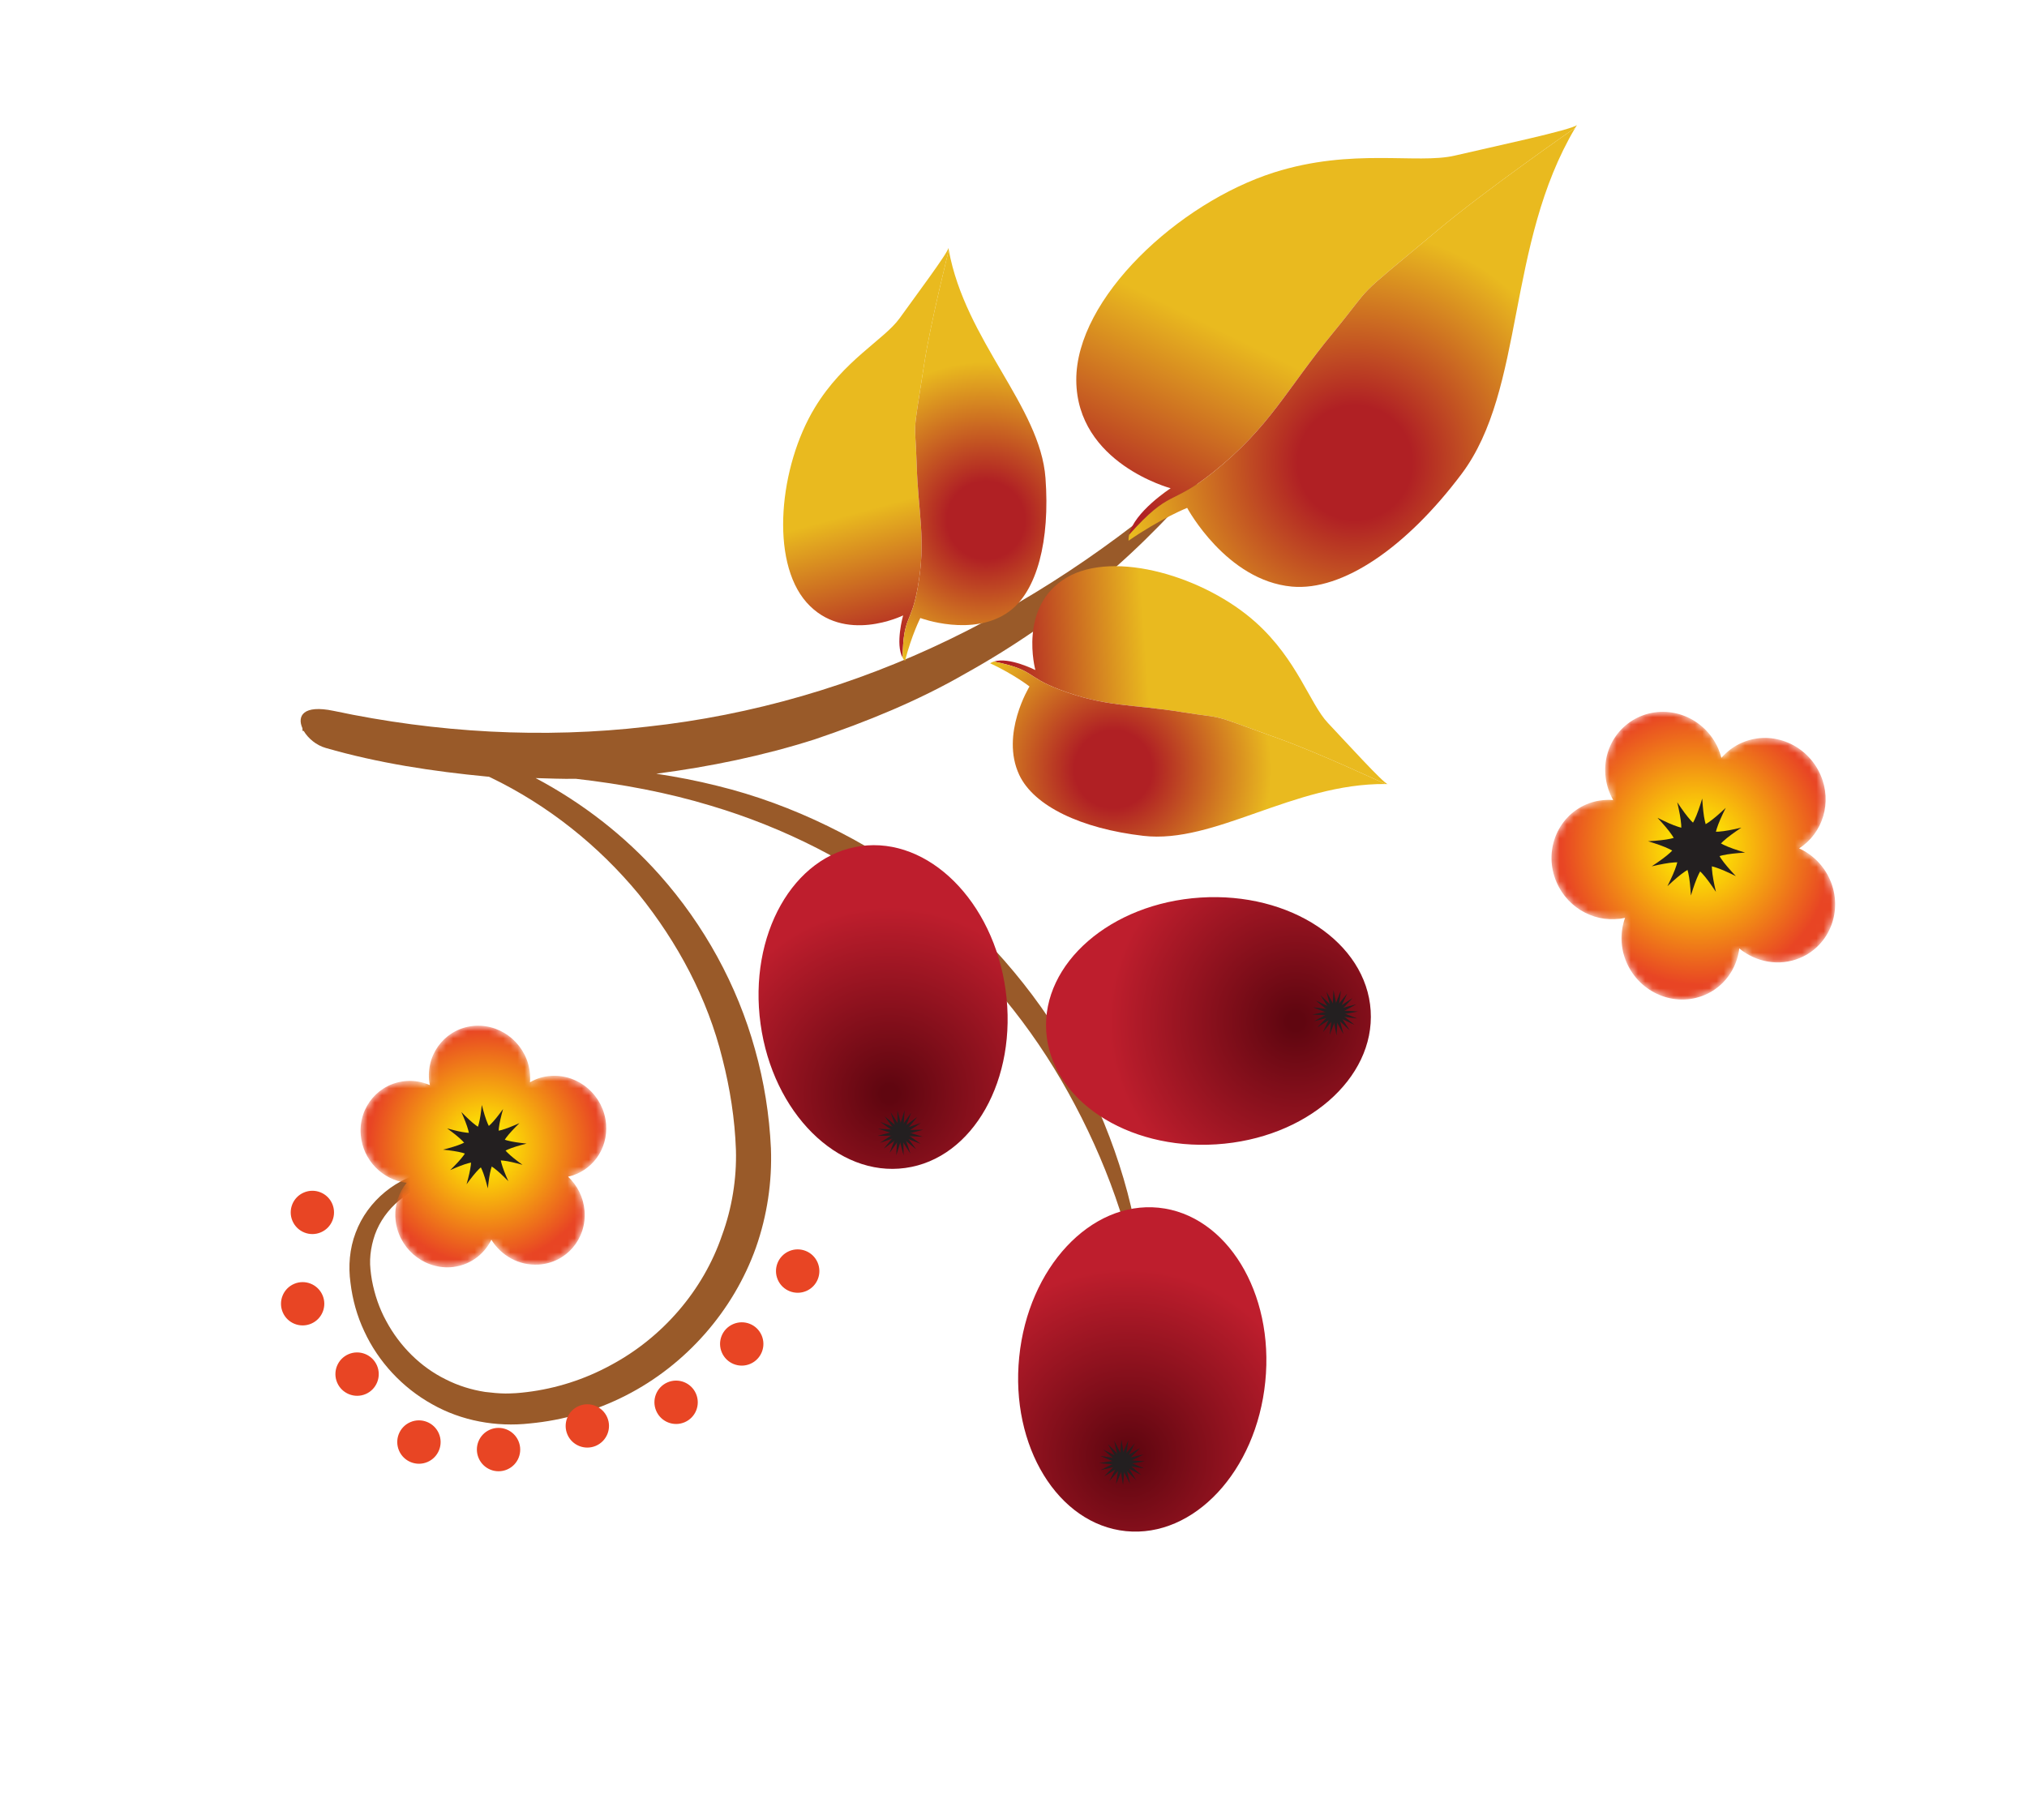
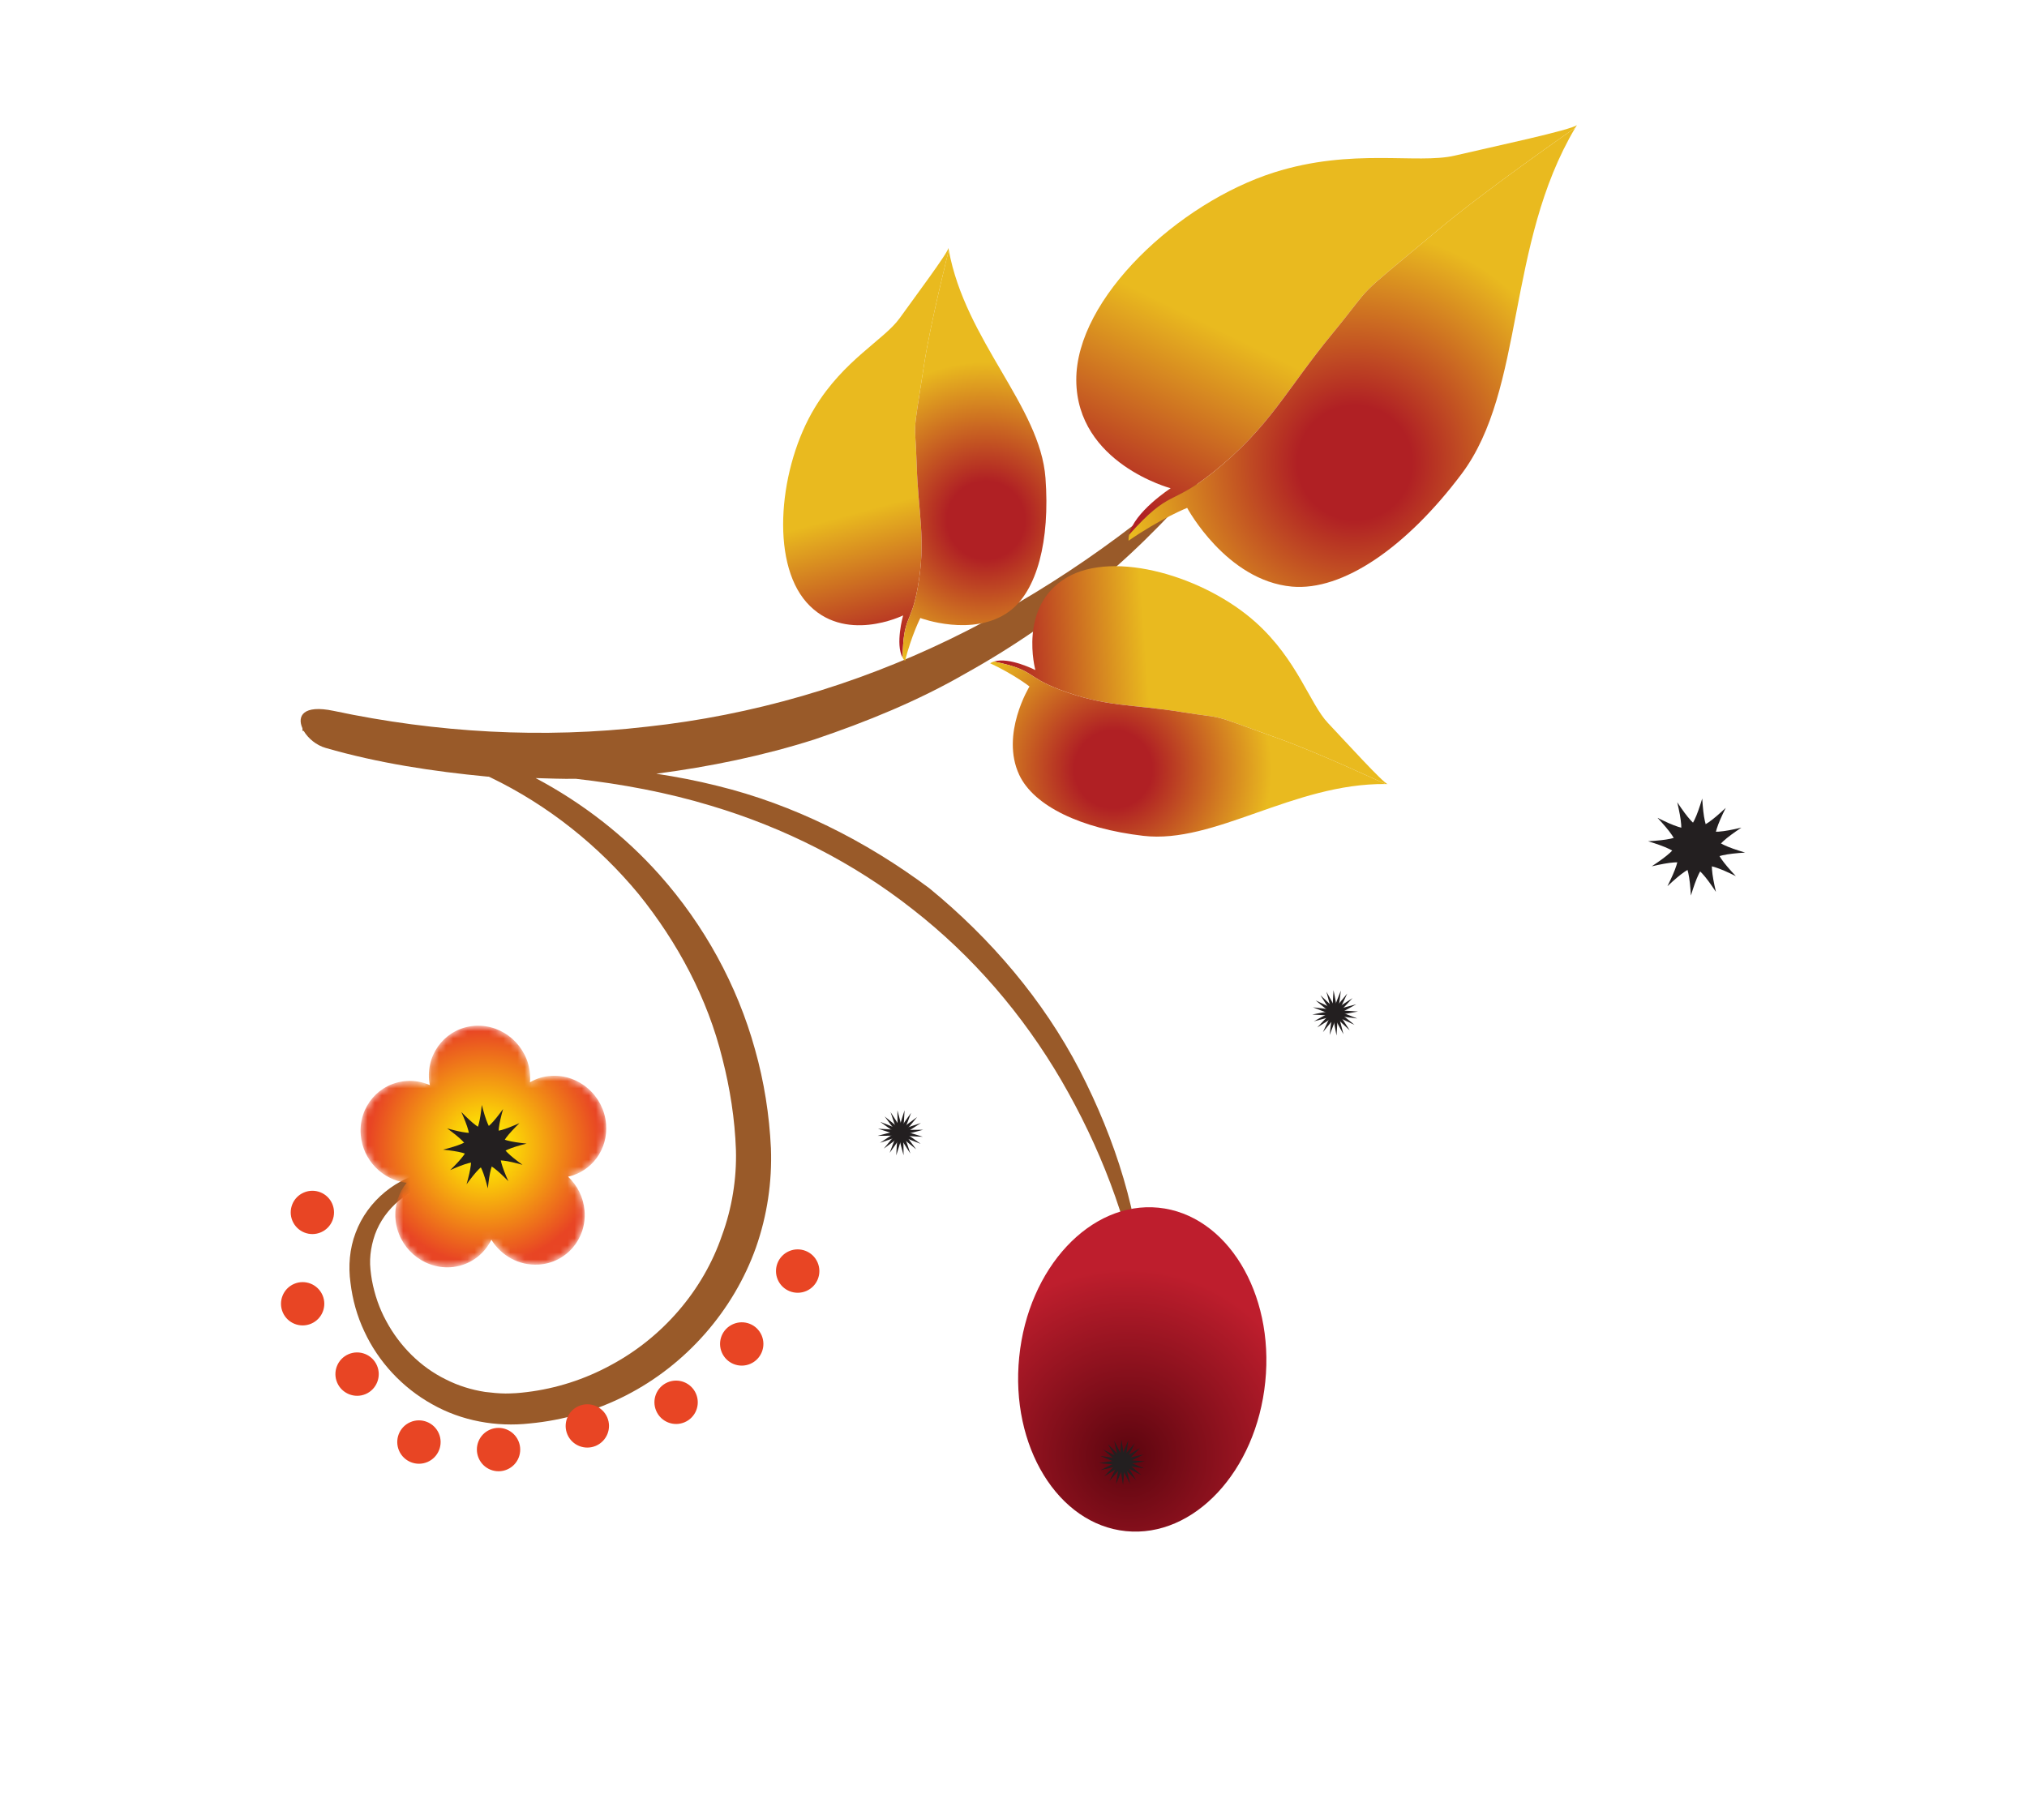
<svg xmlns="http://www.w3.org/2000/svg" width="284" height="255" viewBox="0 0 284 255" fill="none">
  <path d="M49.107 179.765C48.782 177.451 48.972 174.973 49.826 172.746C51.484 168.269 55.653 164.843 60.371 164.115C62.68 163.655 65.297 164.124 67.197 165.584C69.139 167.026 70.387 169.333 70.505 171.737L70.003 171.764C69.659 169.517 68.303 167.575 66.506 166.535C65.619 165.989 64.646 165.653 63.654 165.544C63.16 165.481 62.649 165.484 62.193 165.536C61.674 165.6 61.151 165.695 60.652 165.823C56.597 166.818 53.354 169.96 52.319 173.674C52.05 174.603 51.894 175.542 51.856 176.488C51.819 177.389 51.941 178.382 52.11 179.398C52.485 181.415 53.145 183.352 54.111 185.113C56.011 188.65 58.941 191.568 62.454 193.29C64.197 194.179 66.064 194.753 67.972 195.048C68.914 195.164 69.899 195.262 70.824 195.269L71.456 195.258L72.324 195.218C72.704 195.199 73.308 195.127 73.807 195.071C77.929 194.571 81.914 193.287 85.526 191.321C92.777 187.466 98.522 180.849 101.16 173.103C102.559 169.304 103.224 165.155 103.11 161.138C102.958 156.804 102.284 152.52 101.213 148.335C99.136 139.908 94.961 132.082 89.461 125.263C83.874 118.511 76.816 112.843 68.742 108.95L68.454 108.828L68.293 108.825C60.627 108.095 52.99 106.933 45.632 104.807C44.311 104.434 43.169 103.46 42.557 102.432L42.389 102.417L42.374 102.046C41.608 100.343 42.457 98.713 46.738 99.611C61.167 102.678 76.083 103.532 90.712 101.822C105.356 100.237 119.704 96.05 132.978 89.625C146.271 83.207 158.472 74.631 169.432 64.731L169.884 65.219C160.509 76.946 148.707 86.904 135.292 94.363C128.638 98.207 121.463 101.129 114.139 103.607C106.927 105.905 99.47 107.439 91.947 108.42C94.806 108.856 97.653 109.399 100.478 110.111C111.166 112.717 121.3 117.812 130.208 124.467C138.815 131.514 146.166 140.133 151.256 149.932C156.287 159.698 159.686 170.313 160.18 181.166L159.81 181.224C157.992 170.725 154.055 160.603 148.713 151.407C143.341 142.195 136.287 133.97 127.888 127.429C119.532 120.84 109.843 115.96 99.639 112.913C93.456 111.036 87.096 109.859 80.677 109.13C78.802 109.169 76.928 109.078 75.048 109.032C81.583 112.5 87.522 117.096 92.44 122.627C98.651 129.619 103.288 138.03 105.784 147.059C107.06 151.577 107.793 156.227 108.013 160.91C108.19 165.611 107.483 170.346 105.915 174.812C102.751 183.7 96.094 191.263 87.695 195.541C83.51 197.681 78.913 199.025 74.231 199.463C69.547 199.988 64.655 199.108 60.532 196.763C56.4 194.465 53.014 190.843 51.034 186.543C50.025 184.408 49.39 182.111 49.107 179.765Z" fill="#995A29" />
  <path d="M142.8 190.161C141.532 202.66 148.232 213.593 157.749 214.555C167.277 215.511 176.015 206.15 177.276 193.625C178.554 181.137 171.857 170.202 162.327 169.232C152.809 168.285 144.054 177.625 142.8 190.161Z" fill="url(#paint0_radial_2002_792)" />
  <path d="M154.705 206.879C157.587 203.98 157.034 203.913 159.175 207.404C156.285 204.513 156.226 205.061 159.734 202.908C156.806 205.813 157.371 205.874 155.236 202.381C158.114 205.292 158.186 204.724 154.705 206.879Z" fill="#231F20" />
  <path d="M158.326 207.902C156.461 204.263 156.226 204.771 160.213 203.805C156.563 205.671 157.063 205.891 156.102 201.891C157.969 205.573 158.201 205.051 154.216 206.001C157.868 204.164 157.359 203.919 158.326 207.902Z" fill="#231F20" />
  <path d="M160.419 204.777C156.38 205.416 156.792 205.804 157.115 201.715C157.752 205.768 158.117 205.349 154.014 205.028C158.091 204.387 157.675 204.015 157.346 208.092C156.725 204.047 156.337 204.461 160.419 204.777Z" fill="#231F20" />
  <path d="M158.091 201.817C157.46 205.85 157.949 205.581 154.156 204.009C158.204 204.658 157.931 204.18 156.355 207.982C157.012 203.909 156.519 204.194 160.298 205.758C156.264 205.103 156.533 205.597 158.091 201.817Z" fill="#231F20" />
  <path d="M154.562 203.121C158.206 204.962 158.098 204.413 155.434 207.537C157.3 203.886 156.762 204.002 159.891 206.674C156.217 204.789 156.332 205.349 158.998 202.238C157.12 205.866 157.679 205.77 154.562 203.121Z" fill="#231F20" />
-   <path d="M170.415 160.354C182.962 159.558 192.651 151.166 192.042 141.612C191.432 132.058 180.761 124.973 168.206 125.773C155.649 126.573 145.971 134.975 146.585 144.512C147.19 154.068 157.867 161.166 170.415 160.354Z" fill="url(#paint1_radial_2002_792)" />
  <path d="M190.152 142.718C186.091 142.175 186.374 142.649 187.866 138.81C187.315 142.896 187.786 142.606 183.956 141.151C188.023 141.661 187.738 141.189 186.292 145.037C186.811 140.95 186.332 141.229 190.152 142.718Z" fill="#231F20" />
  <path d="M188.761 139.223C186.99 142.921 187.529 142.79 184.34 140.187C188.054 141.982 187.925 141.442 185.355 144.628C187.109 140.923 186.562 141.043 189.775 143.607C186.054 141.858 186.176 142.4 188.761 139.223Z" fill="#231F20" />
  <path d="M185.008 139.463C187.975 142.292 188.028 141.746 184.564 143.968C187.411 140.996 186.858 140.945 189.102 144.376C186.117 141.569 186.063 142.115 189.499 139.863C186.674 142.854 187.226 142.906 185.008 139.463Z" fill="#231F20" />
  <path d="M184.085 143.114C187.691 141.166 187.175 140.938 188.228 144.928C186.276 141.298 186.064 141.81 190.014 140.73C186.417 142.703 186.934 142.93 185.839 138.959C187.822 142.576 188.04 142.061 184.085 143.114Z" fill="#231F20" />
  <path d="M187.259 145.113C186.524 141.089 186.159 141.508 190.269 141.738C186.217 142.47 186.634 142.827 186.837 138.746C187.602 142.773 187.968 142.353 183.861 142.165C187.906 141.393 187.491 141.034 187.259 145.113Z" fill="#231F20" />
-   <path d="M106.561 143.486C108.278 155.931 117.363 164.979 126.836 163.665C136.328 162.371 142.614 151.207 140.896 138.734C139.179 126.289 130.1 117.253 120.617 118.557C111.13 119.863 104.841 131.014 106.561 143.486Z" fill="url(#paint2_radial_2002_792)" />
  <path d="M125.571 161.902C125.832 157.795 125.37 158.111 129.294 159.293C125.214 159.064 125.526 159.51 126.738 155.574C126.471 159.683 126.927 159.37 123.021 158.166C127.099 158.424 126.78 157.967 125.571 161.902Z" fill="#231F20" />
  <path d="M128.987 160.282C125.156 158.755 125.312 159.297 127.656 155.933C126.17 159.74 126.702 159.584 123.329 157.205C127.152 158.736 126.993 158.209 124.644 161.546C126.145 157.747 125.616 157.918 128.987 160.282Z" fill="#231F20" />
  <path d="M128.495 156.53C125.868 159.696 126.426 159.717 123.947 156.445C127.114 159.043 127.125 158.486 123.829 160.954C126.463 157.799 125.906 157.778 128.359 161.047C125.209 158.442 125.199 158.998 128.495 156.53Z" fill="#231F20" />
  <path d="M124.777 155.84C126.981 159.318 127.169 158.787 123.298 160.138C126.737 157.927 126.214 157.746 127.548 161.644C125.352 158.162 125.172 158.69 129.032 157.358C125.588 159.556 126.113 159.736 124.777 155.84Z" fill="#231F20" />
  <path d="M122.971 159.16C126.957 158.137 126.515 157.791 126.6 161.893C125.563 157.94 125.226 158.376 129.344 158.312C125.36 159.334 125.8 159.667 125.736 155.585C126.752 159.533 127.089 159.097 122.971 159.16Z" fill="#231F20" />
  <path fill-rule="evenodd" clip-rule="evenodd" d="M132.935 35.057C132.935 35.057 130.391 45.129 129.468 51.118C127.784 62.01 128.213 58.252 128.432 65.012C128.636 71.895 129.801 75.618 128.567 82.409C127.643 87.585 126.536 86.234 126.47 92.172C125.397 90.239 126.536 86.234 126.536 86.234C126.536 86.234 118.257 90.329 113.009 84.418C107.83 78.564 109.203 65.308 114.149 57.148C118.195 50.45 123.895 47.598 126.046 44.593C128.11 41.713 132.903 35.303 132.88 34.747L132.935 35.057Z" fill="url(#paint3_linear_2002_792)" />
  <path fill-rule="evenodd" clip-rule="evenodd" d="M146.482 66.981C147.132 75.734 145.306 82.838 141.381 85.694C136.301 89.367 128.947 86.601 128.947 86.601C128.947 86.601 127.718 89.005 126.797 92.626C126.67 92.492 126.554 92.339 126.469 92.172C126.535 86.234 127.642 87.585 128.566 82.409C129.8 75.618 128.635 71.895 128.431 65.012C128.213 58.252 127.784 62.01 129.467 51.118C130.39 45.129 132.934 35.057 132.934 35.057C135.267 47.758 145.736 56.935 146.482 66.981Z" fill="url(#paint4_radial_2002_792)" />
  <path fill-rule="evenodd" clip-rule="evenodd" d="M194.105 109.863C194.105 109.863 184.706 105.467 178.993 103.431C168.614 99.705 172.228 100.846 165.556 99.776C158.755 98.673 154.88 99.111 148.434 96.621C143.539 94.725 145.065 93.892 139.247 92.7C141.353 92.009 145.065 93.892 145.065 93.892C145.065 93.892 142.614 84.974 149.423 80.946C156.135 76.975 168.889 80.838 175.981 87.246C181.786 92.481 183.516 98.618 186.046 101.302C188.486 103.88 193.867 109.806 194.422 109.872L194.105 109.863Z" fill="url(#paint5_linear_2002_792)" />
  <path fill-rule="evenodd" clip-rule="evenodd" d="M160.184 117.123C151.486 116.113 144.857 112.962 142.802 108.577C140.134 102.875 144.24 96.194 144.24 96.194C144.24 96.194 142.129 94.535 138.726 92.939C138.889 92.84 139.061 92.766 139.247 92.7C145.065 93.892 143.539 94.725 148.434 96.621C154.88 99.111 158.755 98.673 165.555 99.775C172.228 100.846 168.614 99.705 178.993 103.431C184.706 105.467 194.104 109.863 194.104 109.863C181.187 109.759 170.194 118.293 160.184 117.123Z" fill="url(#paint6_radial_2002_792)" />
  <path fill-rule="evenodd" clip-rule="evenodd" d="M220.712 17.902C220.712 17.902 208.139 26.609 201.317 32.356C188.874 42.779 193.001 39.038 186.694 46.725C180.247 54.561 177.94 59.826 169.983 66.164C163.945 70.991 164.02 68.418 158.196 74.939C158.877 71.74 164.02 68.418 164.02 68.418C164.02 68.418 150.868 64.93 150.796 53.285C150.727 41.799 165.095 28.44 178.494 24.168C189.466 20.683 198.55 23.036 203.829 21.804C208.917 20.61 220.438 18.166 220.956 17.506C220.877 17.642 220.788 17.782 220.712 17.902Z" fill="url(#paint7_linear_2002_792)" />
  <path fill-rule="evenodd" clip-rule="evenodd" d="M204.781 66.411C197.028 76.726 188.12 82.836 181.012 82.2C171.809 81.365 166.331 71.167 166.331 71.167C166.331 71.167 162.653 72.638 158.118 75.771C158.105 75.501 158.129 75.215 158.197 74.939C164.02 68.418 163.946 70.991 169.983 66.164C177.941 59.826 180.248 54.561 186.695 46.725C193.001 39.038 188.875 42.779 201.317 32.356C208.14 26.609 220.712 17.902 220.712 17.902C210.997 34.249 213.684 54.553 204.781 66.411Z" fill="url(#paint8_radial_2002_792)" />
  <mask id="mask0_2002_792" style="mask-type:luminance" maskUnits="userSpaceOnUse" x="50" y="143" width="35" height="35">
    <path d="M50.545 159.036C50.211 155.082 53.122 151.708 57.008 151.475C58.142 151.407 59.237 151.62 60.225 152.053C60.181 151.808 60.135 151.549 60.112 151.294C59.786 147.351 62.694 143.964 66.592 143.74C70.496 143.515 73.928 146.541 74.26 150.496C74.287 150.881 74.274 151.268 74.258 151.657C75.138 151.138 76.154 150.811 77.258 150.756C81.16 150.531 84.584 153.546 84.916 157.501C85.216 161.058 82.903 164.15 79.593 164.888C80.883 166.104 81.749 167.779 81.899 169.653C82.228 173.609 79.326 176.994 75.419 177.206C72.692 177.361 70.213 175.942 68.845 173.717C67.779 175.885 65.655 177.428 63.072 177.58C59.167 177.792 55.739 174.779 55.412 170.822C55.251 168.893 55.856 167.096 56.978 165.741C53.611 165.359 50.836 162.568 50.545 159.036Z" fill="white" />
  </mask>
  <g mask="url(#mask0_2002_792)">
    <path d="M50.545 159.036C50.211 155.082 53.122 151.708 57.008 151.475C58.142 151.407 59.237 151.62 60.225 152.053C60.181 151.808 60.135 151.549 60.112 151.294C59.786 147.351 62.694 143.964 66.592 143.74C70.496 143.515 73.928 146.541 74.26 150.496C74.287 150.881 74.274 151.268 74.258 151.657C75.138 151.138 76.154 150.811 77.258 150.756C81.16 150.531 84.584 153.546 84.916 157.501C85.216 161.058 82.903 164.15 79.593 164.888C80.883 166.104 81.749 167.779 81.899 169.653C82.228 173.609 79.326 176.994 75.419 177.206C72.692 177.361 70.213 175.942 68.845 173.717C67.779 175.885 65.655 177.428 63.072 177.58C59.167 177.792 55.739 174.779 55.412 170.822C55.251 168.893 55.856 167.096 56.978 165.741C53.611 165.359 50.836 162.568 50.545 159.036Z" fill="url(#paint9_radial_2002_792)" />
  </g>
  <path d="M64.639 155.826C66.454 159.922 66.282 160.823 63.078 163.963C67.181 162.149 68.082 162.327 71.222 165.517C69.403 161.422 69.584 160.531 72.776 157.382C68.683 159.207 67.782 159.029 64.639 155.826Z" fill="#231F20" />
  <path d="M62.653 158.12C66.277 160.768 66.578 161.625 65.37 165.951C68.017 162.326 68.883 162.025 73.205 163.224C69.583 160.59 69.283 159.717 70.485 155.408C67.845 159.031 66.976 159.319 62.653 158.12Z" fill="#231F20" />
  <path d="M62.082 161.097C66.543 161.582 67.233 162.17 68.349 166.524C68.83 162.062 69.433 161.366 73.774 160.248C69.317 159.775 68.626 159.173 67.506 154.835C67.03 159.295 66.427 159.977 62.082 161.097Z" fill="#231F20" />
  <path d="M40.979 171.089C41.645 172.631 43.429 173.343 44.966 172.679C46.509 172.013 47.215 170.228 46.55 168.685C45.889 167.155 44.105 166.443 42.563 167.109C41.025 167.772 40.319 169.558 40.979 171.089Z" fill="#E84524" />
  <path d="M39.62 183.902C40.281 185.432 42.067 186.143 43.607 185.478C45.145 184.815 45.851 183.029 45.191 181.499C44.525 179.956 42.741 179.245 41.203 179.908C39.663 180.573 38.955 182.36 39.62 183.902Z" fill="#E84524" />
  <path d="M47.244 193.755C47.904 195.285 49.698 196.007 51.236 195.343C52.776 194.679 53.479 192.879 52.819 191.349C52.153 189.807 50.367 189.096 48.827 189.761C47.289 190.424 46.578 192.212 47.244 193.755Z" fill="#E84524" />
  <path d="M55.908 203.274C56.574 204.817 58.363 205.526 59.9 204.863C61.441 204.198 62.152 202.41 61.486 200.867C60.82 199.325 59.032 198.616 57.492 199.28C55.954 199.944 55.243 201.732 55.908 203.274Z" fill="#E84524" />
  <path d="M67.065 204.327C67.731 205.869 69.513 206.581 71.057 205.915C72.593 205.252 73.302 203.465 72.636 201.923C71.971 200.38 70.184 199.67 68.648 200.333C67.104 200.999 66.399 202.784 67.065 204.327Z" fill="#E84524" />
  <path d="M79.503 201.022C80.163 202.552 81.952 203.261 83.491 202.597C85.031 201.933 85.74 200.146 85.079 198.616C84.414 197.073 82.627 196.363 81.087 197.027C79.548 197.691 78.837 199.479 79.503 201.022Z" fill="#E84524" />
  <path d="M91.94 197.702C92.606 199.245 94.392 199.955 95.931 199.291C97.474 198.626 98.18 196.84 97.514 195.297C96.849 193.755 95.065 193.043 93.522 193.709C91.984 194.373 91.275 196.16 91.94 197.702Z" fill="#E84524" />
  <path d="M101.136 189.523C101.801 191.065 103.586 191.776 105.124 191.113C106.667 190.447 107.375 188.66 106.71 187.118C106.044 185.575 104.263 184.877 102.72 185.543C101.183 186.206 100.47 187.98 101.136 189.523Z" fill="#E84524" />
  <path d="M108.971 179.317C109.637 180.859 111.427 181.568 112.969 180.903C114.506 180.24 115.218 178.451 114.552 176.909C113.887 175.366 112.097 174.657 110.56 175.32C109.018 175.986 108.306 177.774 108.971 179.317Z" fill="#E84524" />
  <mask id="mask1_2002_792" style="mask-type:luminance" maskUnits="userSpaceOnUse" x="217" y="99" width="41" height="42">
-     <path d="M218.098 123.652C216.234 119.373 218.115 114.465 222.291 112.7C223.503 112.188 224.775 112.017 226.021 112.108C225.875 111.846 225.738 111.581 225.614 111.296C223.756 107.029 225.64 102.15 229.819 100.383C233.999 98.617 238.885 100.634 240.743 104.901C240.932 105.336 241.082 105.786 241.184 106.198C241.97 105.293 242.955 104.539 244.136 104.04C248.316 102.273 253.206 104.304 255.075 108.596C256.744 112.429 255.393 116.759 252.072 118.883C253.931 119.727 255.512 121.248 256.403 123.294C258.261 127.561 256.386 132.466 252.207 134.232C249.295 135.463 246.024 134.833 243.685 132.899C243.348 135.715 241.599 138.26 238.841 139.426C234.659 141.194 229.767 139.164 227.898 134.872C226.991 132.788 226.984 130.559 227.685 128.617C223.855 129.487 219.761 127.472 218.098 123.652Z" fill="white" />
-   </mask>
+     </mask>
  <g mask="url(#mask1_2002_792)">
    <path d="M218.098 123.652C216.234 119.373 218.115 114.465 222.291 112.7C223.503 112.188 224.775 112.017 226.021 112.108C225.875 111.846 225.738 111.581 225.614 111.296C223.756 107.029 225.64 102.15 229.819 100.383C233.999 98.617 238.885 100.634 240.743 104.901C240.932 105.336 241.082 105.786 241.184 106.198C241.97 105.293 242.955 104.539 244.136 104.04C248.316 102.273 253.206 104.304 255.075 108.596C256.744 112.429 255.393 116.759 252.072 118.883C253.931 119.727 255.512 121.248 256.403 123.294C258.261 127.561 256.386 132.466 252.207 134.232C249.295 135.463 246.024 134.833 243.685 132.899C243.348 135.715 241.599 138.26 238.841 139.426C234.659 141.194 229.767 139.164 227.898 134.872C226.991 132.788 226.984 130.559 227.685 128.617C223.855 129.487 219.761 127.472 218.098 123.652Z" fill="url(#paint10_radial_2002_792)" />
  </g>
  <path d="M232.232 114.598C235.793 118.434 235.951 119.499 233.621 124.178C237.447 120.61 238.509 120.457 243.209 122.771C239.624 118.959 239.467 117.895 241.789 113.204C237.971 116.783 236.91 116.936 232.232 114.598Z" fill="#231F20" />
  <path d="M230.915 117.882C235.919 119.425 236.586 120.27 236.912 125.488C238.44 120.487 239.281 119.819 244.504 119.468C239.498 117.968 238.832 117.123 238.496 111.895C236.977 116.907 236.138 117.574 230.915 117.882Z" fill="#231F20" />
  <path d="M231.423 121.395C236.525 120.224 237.523 120.621 240.416 124.978C239.237 119.882 239.632 118.883 243.985 115.974C238.892 117.169 237.895 116.772 234.996 112.418C236.181 117.512 235.785 118.51 231.423 121.395Z" fill="#231F20" />
  <defs>
    <radialGradient id="paint0_radial_2002_792" cx="0" cy="0" r="1" gradientUnits="userSpaceOnUse" gradientTransform="translate(158.044 203.914) rotate(-174.228) scale(27.285 27.285)">
      <stop stop-color="#600610" />
      <stop offset="0.042" stop-color="#600610" />
      <stop offset="0.958" stop-color="#BE1E2D" />
      <stop offset="0.982" stop-color="#BE1E2D" />
      <stop offset="1" stop-color="#BE1E2D" />
    </radialGradient>
    <radialGradient id="paint1_radial_2002_792" cx="0" cy="0" r="1" gradientUnits="userSpaceOnUse" gradientTransform="translate(181.5 143.068) rotate(86.343) scale(27.288 27.288)">
      <stop stop-color="#600610" />
      <stop offset="0.042" stop-color="#600610" />
      <stop offset="0.958" stop-color="#BE1E2D" />
      <stop offset="0.982" stop-color="#BE1E2D" />
      <stop offset="1" stop-color="#BE1E2D" />
    </radialGradient>
    <radialGradient id="paint2_radial_2002_792" cx="0" cy="0" r="1" gradientUnits="userSpaceOnUse" gradientTransform="translate(124.624 153.263) rotate(172.145) scale(27.288 27.288)">
      <stop stop-color="#600610" />
      <stop offset="0.042" stop-color="#600610" />
      <stop offset="0.958" stop-color="#BE1E2D" />
      <stop offset="0.982" stop-color="#BE1E2D" />
      <stop offset="1" stop-color="#BE1E2D" />
    </radialGradient>
    <linearGradient id="paint3_linear_2002_792" x1="130.228" y1="88.852" x2="118.345" y2="44.751" gradientUnits="userSpaceOnUse">
      <stop stop-color="#B02024" />
      <stop offset="0.418" stop-color="#E9BA1F" />
      <stop offset="1" stop-color="#E9BA1F" />
    </linearGradient>
    <radialGradient id="paint4_radial_2002_792" cx="0" cy="0" r="1" gradientUnits="userSpaceOnUse" gradientTransform="translate(138.119 72.885) rotate(-20.441) scale(25.071 25.071)">
      <stop stop-color="#B02024" />
      <stop offset="0.204" stop-color="#B02024" />
      <stop offset="0.217" stop-color="#B02024" />
      <stop offset="0.884" stop-color="#E9BA1F" />
      <stop offset="1" stop-color="#E9BA1F" />
    </radialGradient>
    <linearGradient id="paint5_linear_2002_792" x1="141.799" y1="97.015" x2="187.353" y2="93.711" gradientUnits="userSpaceOnUse">
      <stop stop-color="#B02024" />
      <stop offset="0.418" stop-color="#E9BA1F" />
      <stop offset="1" stop-color="#E9BA1F" />
    </linearGradient>
    <radialGradient id="paint6_radial_2002_792" cx="0" cy="0" r="1" gradientUnits="userSpaceOnUse" gradientTransform="translate(155.978 107.8) rotate(80.493) scale(25.072 25.072)">
      <stop stop-color="#B02024" />
      <stop offset="0.204" stop-color="#B02024" />
      <stop offset="0.217" stop-color="#B02024" />
      <stop offset="0.884" stop-color="#E9BA1F" />
      <stop offset="1" stop-color="#E9BA1F" />
    </radialGradient>
    <linearGradient id="paint7_linear_2002_792" x1="165.586" y1="74.901" x2="195.15" y2="14.517" gradientUnits="userSpaceOnUse">
      <stop stop-color="#B02024" />
      <stop offset="0.418" stop-color="#E9BA1F" />
      <stop offset="1" stop-color="#E9BA1F" />
    </linearGradient>
    <radialGradient id="paint8_radial_2002_792" cx="0" cy="0" r="1" gradientUnits="userSpaceOnUse" gradientTransform="translate(189.794 64.847) rotate(20.727) scale(36.906 36.906)">
      <stop stop-color="#B02024" />
      <stop offset="0.204" stop-color="#B02024" />
      <stop offset="0.217" stop-color="#B02024" />
      <stop offset="0.884" stop-color="#E9BA1F" />
      <stop offset="1" stop-color="#E9BA1F" />
    </radialGradient>
    <radialGradient id="paint9_radial_2002_792" cx="0" cy="0" r="1" gradientUnits="userSpaceOnUse" gradientTransform="translate(67.925 160.645) rotate(176.714) scale(16.962 17.203)">
      <stop stop-color="#FFF100" />
      <stop offset="0.097" stop-color="#FFF100" />
      <stop offset="0.958" stop-color="#E84524" />
      <stop offset="1" stop-color="#E84524" />
    </radialGradient>
    <radialGradient id="paint10_radial_2002_792" cx="0" cy="0" r="1" gradientUnits="userSpaceOnUse" gradientTransform="translate(237.708 118.697) rotate(157.088) scale(19.687 20.23)">
      <stop stop-color="#FFF100" />
      <stop offset="0.097" stop-color="#FFF100" />
      <stop offset="0.958" stop-color="#E84524" />
      <stop offset="1" stop-color="#E84524" />
    </radialGradient>
  </defs>
</svg>